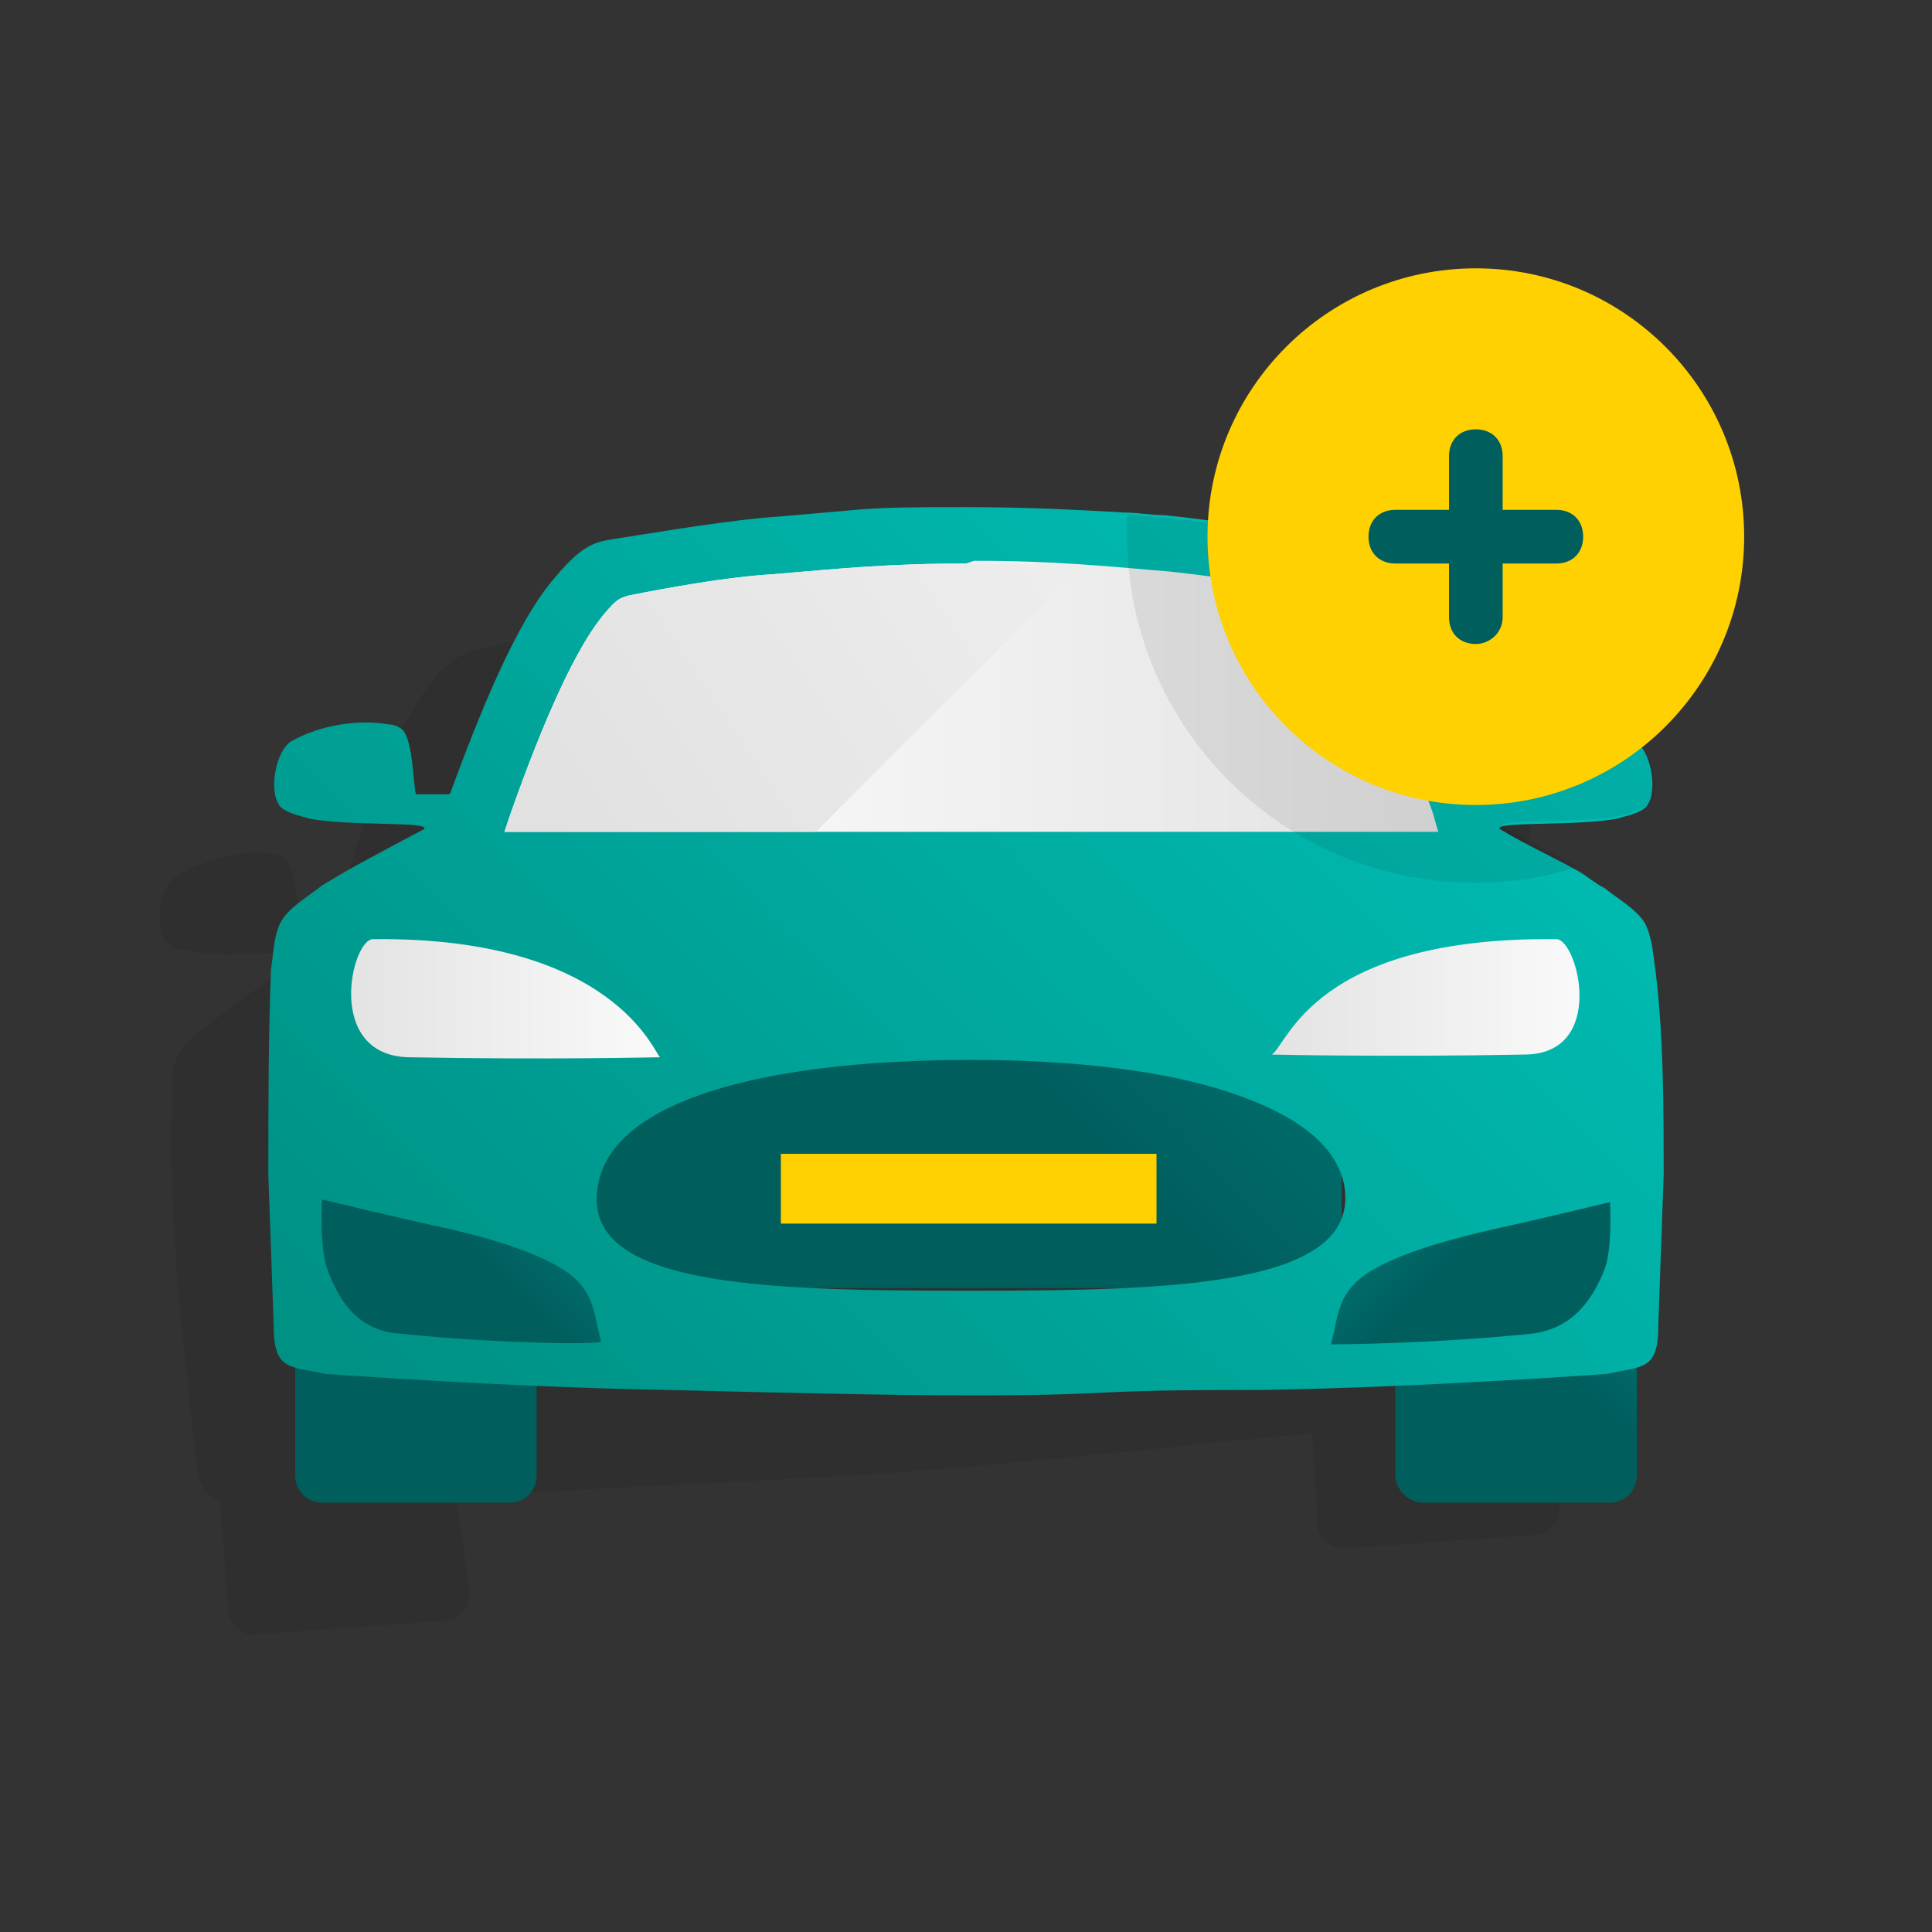
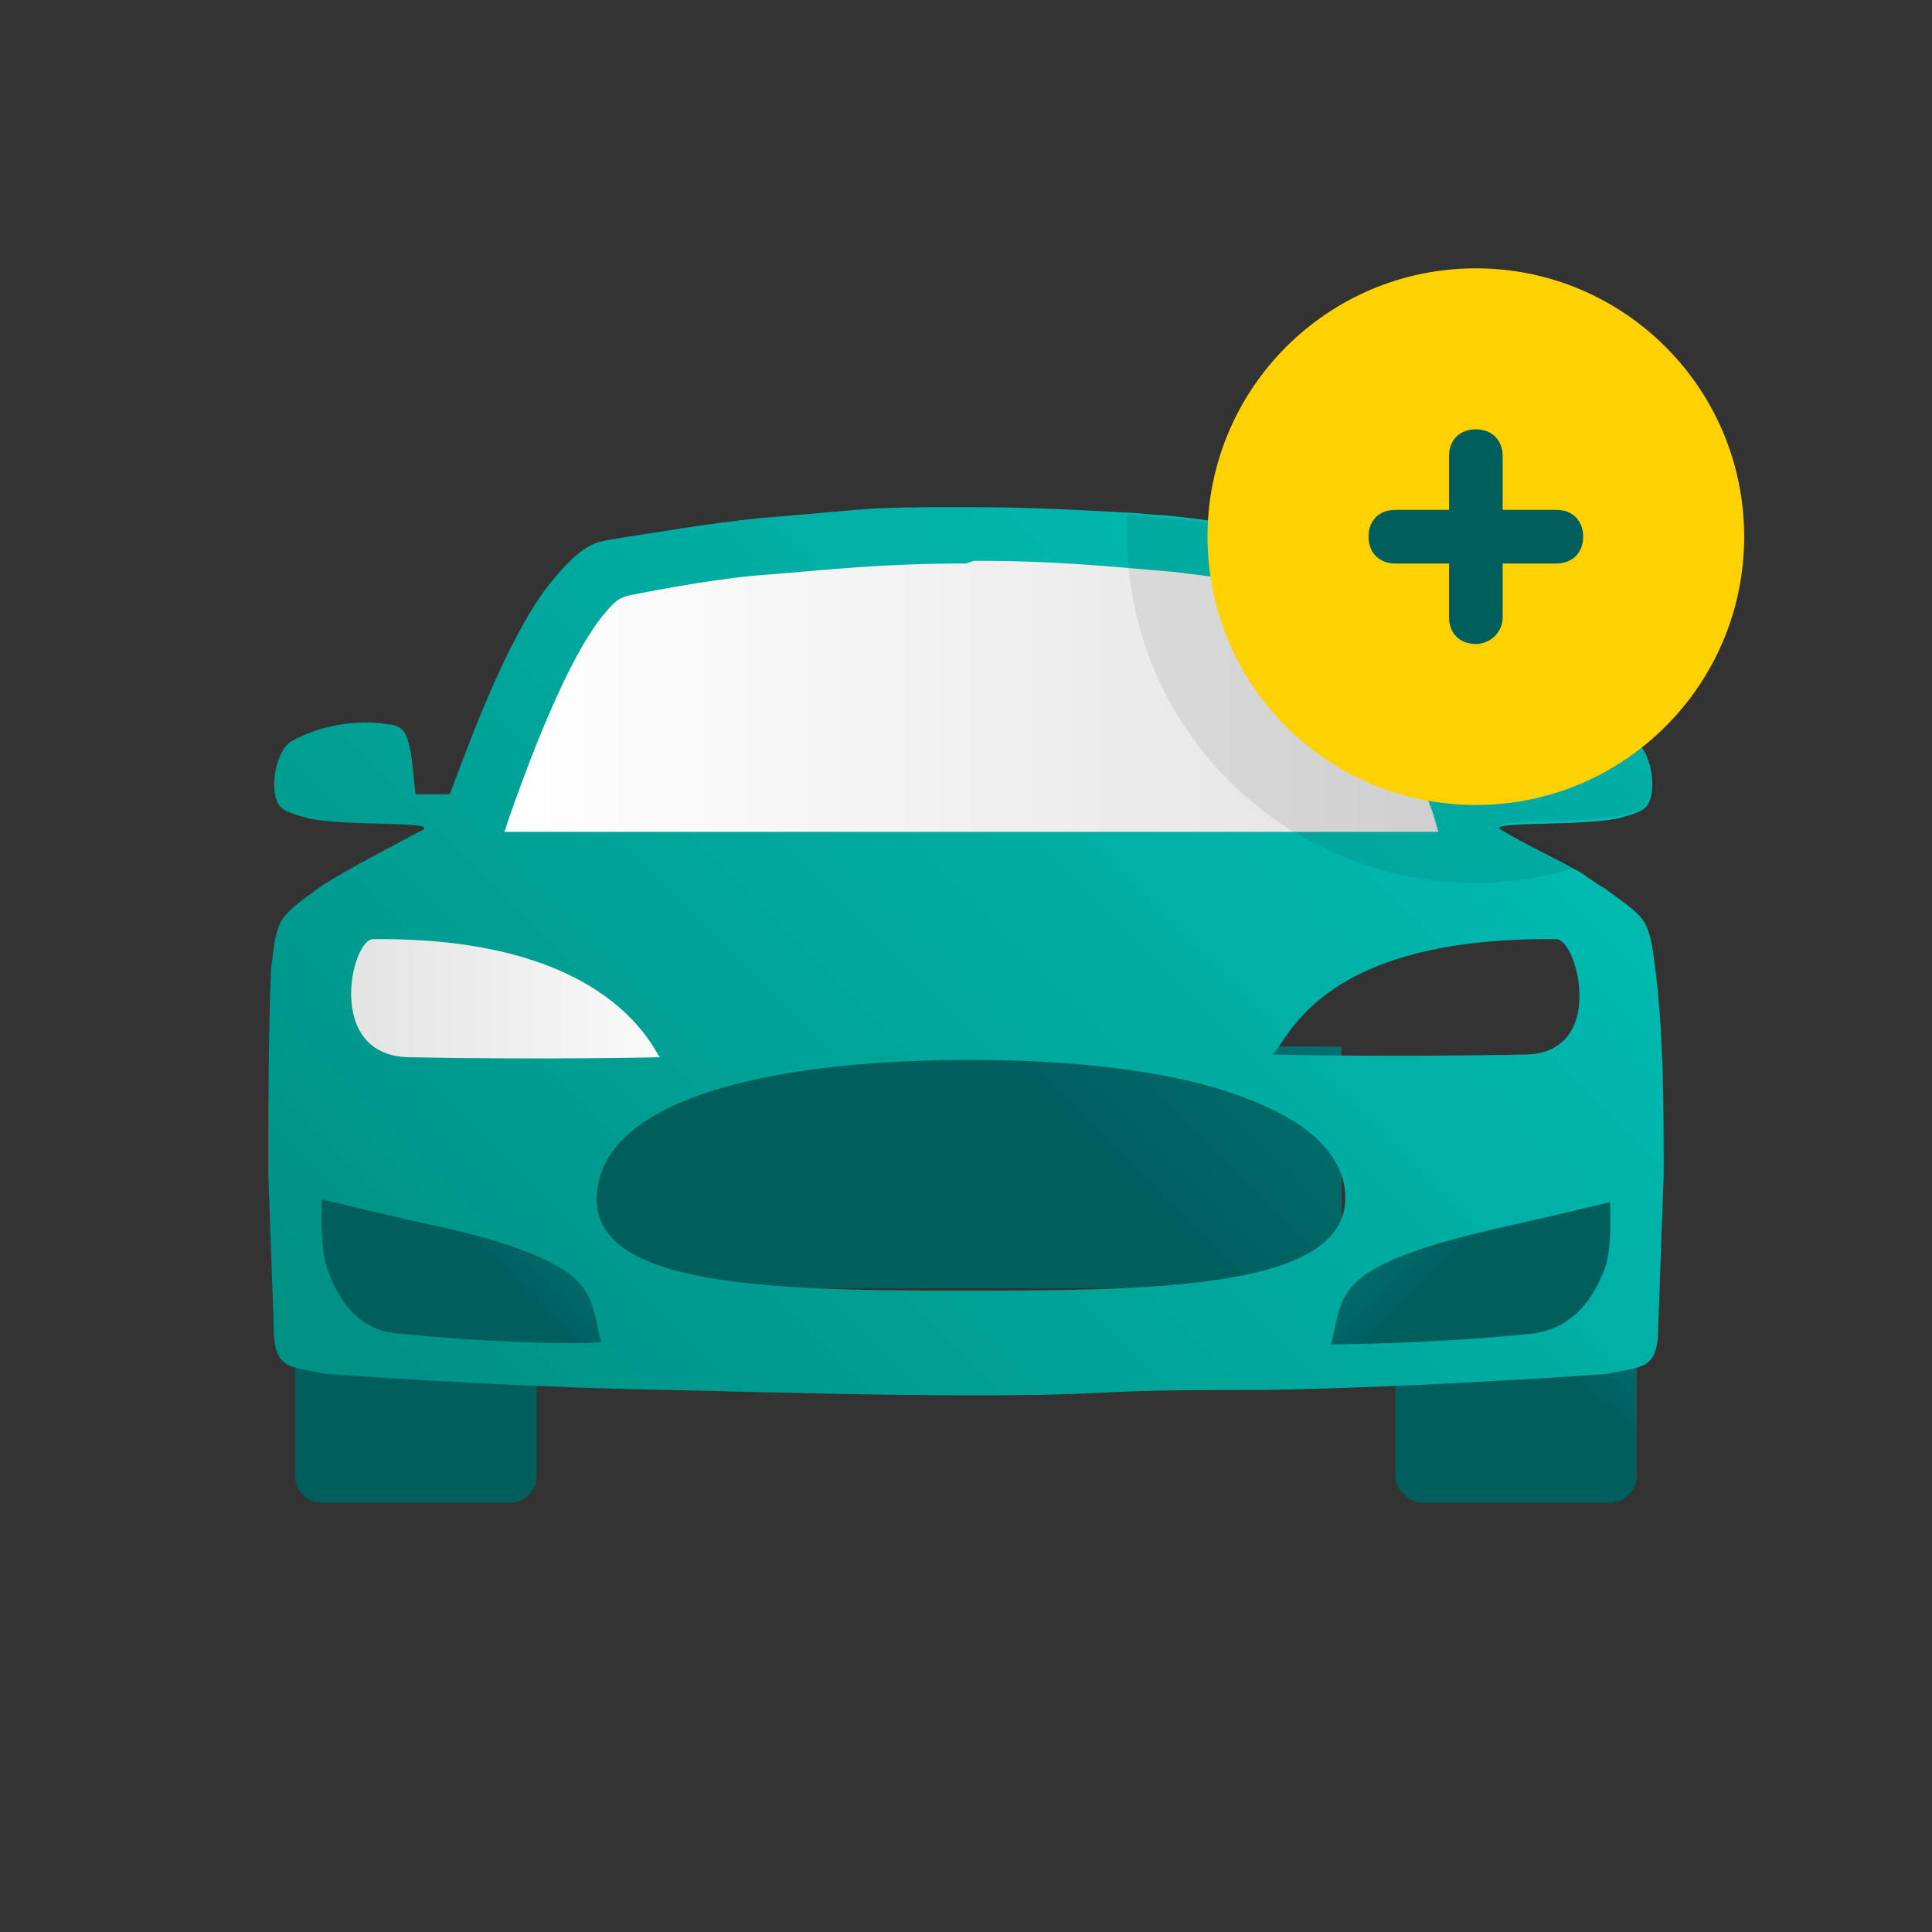
<svg xmlns="http://www.w3.org/2000/svg" fill="none" height="72" viewBox="0 0 72 72" width="72">
  <rect x="0" y="0" width="72" height="72" fill="#333333" stroke="none" />
  <g clip-path="url(#clip0_1468_74)" id="pr-auto plus">
-     <path d="M57.6 37.4C57.5 36.8 57.5 36.2 57.1 35.7C56.7 35.2 56 34.8 55.5 34.5C54.2 33.7 52.9 33.3 51.5 32.6C51.2 32.4 54.4 32.3 55.8 31.9C56.1 31.8 56.7 31.6 56.9 31.3C57.3 30.7 56.9 29.2 56.3 29C55.1 28.5 53.8 28.4 52.6 28.6C52.3 28.7 52.1 28.9 52.1 28.9C51.8 29.3 51.9 31 51.8 31.3L50.6 31.4C50.6 31.4 50.5 31.4 50.5 31.3C49.4 28.7 47.7 25.2 46.1 23.6C45 22.5 44.5 22.4 43.9 22.3C42.6 22.1 40.2 21.9 38.3 21.9C35.9 21.9 34 21.8 30.9 22.1H30.8H30.7C27.6 22.3 25.8 22.6 23.3 23C21.4 23.3 19.1 23.9 17.8 24.2C17.2 24.4 16.7 24.5 15.8 25.8C14.5 27.6 13.3 31.3 12.5 34.1C12.5 34.2 12.4 34.2 12.4 34.2L11.2 34.3C11.1 34 11 32.3 10.6 32C10.6 32 10.4 31.8 10.1 31.8C9 31.7 7.6 32 6.5 32.7C6 33 5.7 34.5 6.2 35.1C6.4 35.4 7 35.4 7.3 35.5C8.8 35.7 11.9 35.3 11.6 35.6C10.3 36.4 9.2 37 8 38C7.5 38.4 6.8 38.9 6.6 39.4C6.3 39.9 6.4 40.6 6.4 41.2C6.3 43.7 6.5 46.3 6.7 48.8L7.3 54.4C7.4 55.5 7.7 55.8 8.2 55.9C8.2 55.9 8.2 55.9 8.2 56L8.5 60C8.5 60.5 9 61 9.6 60.9L16.6 60.4C17.1 60.4 17.6 59.9 17.5 59.3L17 55.7C18.6 55.7 20.3 55.6 21.9 55.5C26 55.3 30.1 55.1 32.9 54.9H33H33.1C35.9 54.7 40 54.3 44 53.9C45.6 53.7 47.3 53.6 48.9 53.4L49.1 56.8C49.1 57.3 49.6 57.8 50.2 57.7L57.2 57.2C57.7 57.2 58.2 56.7 58.1 56.1L57.8 52.1C57.8 52.1 57.8 52.1 57.8 52C58.3 51.8 58.6 51.5 58.5 50.4L58.3 44.8C58.2 42.4 58.1 39.9 57.6 37.4ZM32.7 51C32.6 51 32.5 51 32.5 51C31.3 51.1 30.1 51.2 29 51.2L36.5 50.7C35.4 50.8 34.2 50.9 33 51C32.9 51 32.8 51 32.7 51Z" fill="black" id="Vector" opacity="0.08" />
    <path d="M50 39H22V48H50V39Z" fill="url(#paint0_linear_1468_74)" id="Vector_2" />
    <path d="M23.5 50.8L13.3 50.2L11.2 46.1L11.7 43.1L20.5 45L22.7 48L23.5 50.8Z" fill="url(#paint1_linear_1468_74)" id="Vector_3" />
    <path d="M25.8 34.2H12.4V40.1H25.8V34.2Z" fill="url(#paint2_linear_1468_74)" id="Vector_4" />
-     <path d="M60.3 33.9H46.9V39.5H60.3V33.9Z" fill="url(#paint3_linear_1468_74)" id="Vector_5" />
    <path d="M19 56H12C11.4 56 11 55.5 11 55V51C11 50.5 11.4 50 12 50H19C19.5 50 20 50.5 20 51V55C20 55.6 19.5 56 19 56Z" fill="url(#paint4_linear_1468_74)" id="Vector_6" />
    <path d="M60 56H53C52.5 56 52 55.5 52 55V51C52 50.5 52.5 50 53 50H60C60.5 50 61 50.5 61 51V55C61 55.6 60.5 56 60 56Z" fill="url(#paint5_linear_1468_74)" id="Vector_7" />
    <path d="M48.8 50.8L59.1 50.2L61.1 46.1L60.6 43.1L51.8 45L49.6 48L48.8 50.8Z" fill="url(#paint6_linear_1468_74)" id="Vector_8" />
    <path d="M61.7 36.2C61.6 35.6 61.6 35 61.3 34.4C61 33.9 60.3 33.5 59.8 33.1C59.4 32.9 59.1 32.6 58.7 32.4C57.8 31.9 56.9 31.5 55.9 30.9C55.6 30.6 58.8 30.8 60.3 30.5C60.6 30.4 61.2 30.3 61.4 30C61.8 29.4 61.5 27.9 60.9 27.6C59.8 27 58.4 26.8 57.3 27C57 27 56.8 27.2 56.8 27.2C56.5 27.5 56.5 29.3 56.3 29.6H55.1C55.1 29.6 55 29.6 55 29.5C54.5 28.2 53.9 26.6 53.2 25.1C52.5 23.7 51.8 22.3 51.1 21.4C50.1 20.2 49.6 20.1 49 20C47.7 19.8 45.4 19.4 43.4 19.2C42.9 19.2 42.4 19.1 41.9 19.1C40.1 19 38.4 18.9 36 18.9H35.8C34.3 18.9 33 18.9 31.9 19C30.7 19.1 29.7 19.2 28.4 19.3C26.4 19.5 24.1 19.9 22.8 20.1C22.2 20.2 21.7 20.3 20.7 21.5C19.2 23.2 17.8 26.8 16.8 29.5C16.8 29.6 16.7 29.6 16.7 29.6H15.5C15.4 29.3 15.4 27.6 15 27.2C15 27.2 14.8 27 14.5 27C13.4 26.8 12 27 10.9 27.6C10.3 27.9 10 29.4 10.4 30C10.6 30.3 11.2 30.4 11.5 30.5C12.9 30.8 16.1 30.6 15.8 30.9C14.5 31.6 13.3 32.2 12 33C11.5 33.4 10.8 33.8 10.5 34.3C10.2 34.8 10.2 35.5 10.1 36.1C10 38.7 10 41.2 10 43.8L10.2 49.4C10.2 51.1 10.8 50.9 12.1 51.2C12.1 51.2 18.9 51.7 24.9 51.8C29 51.9 33.1 52 35.9 52H36.1C37.5 52 39.2 52 41.1 51.9C43 51.8 45 51.8 47.1 51.8C53.1 51.7 59.9 51.2 59.9 51.2C61.2 50.9 61.8 51.1 61.8 49.4L62 43.8C62 41.2 62 38.7 61.7 36.2ZM56.8 39.3C51.6 39.4 47.4 39.3 47.4 39.3C48 38.9 49 34.9 58 35C58.8 35 59.9 39.3 56.8 39.3ZM13.9 35C22.9 34.9 24.4 39.3 24.6 39.4C24.6 39.4 20.4 39.5 15.2 39.4C12.1 39.3 13.1 35 13.9 35ZM14.9 49.7C13.3 49.6 12.6 48.4 12.2 47.3C11.9 46.5 12 44.7 12 44.7C12 44.7 14.9 45.4 16.3 45.7C17.7 46 19.6 46.5 20.8 47.2C22.2 48 22.1 48.9 22.4 50C22.4 50.1 18.8 50.1 14.9 49.7ZM36.3 48.1C36.2 48.1 36.1 48.1 36.1 48.1H35.9C28.2 48.1 21.5 47.9 22.3 44.1C22.9 41 28.5 39.5 36.2 39.5C40 39.5 43.4 39.9 45.8 40.7C48.2 41.5 49.8 42.6 50.1 44.2C50.7 47.9 43.9 48.1 36.3 48.1ZM59.8 47.3C59.4 48.3 58.7 49.5 57.1 49.7C53.2 50.1 49.6 50.1 49.6 50.1C49.9 49 49.8 48.1 51.2 47.3C52.4 46.6 54.4 46.1 55.7 45.8C57.1 45.5 60 44.8 60 44.8C60 44.8 60.1 46.5 59.8 47.3Z" fill="url(#paint7_linear_1468_74)" id="Vector_9" />
-     <path d="M43.1 43H29.1V45.6H43.1V43Z" fill="#FFD100" id="Vector_10" />
    <path d="M53.6 31L53.4 30.3C52.1 26.7 50.9 24 49.9 22.8C49.3 22.1 49.2 22.1 49 22.1C47.5 21.8 45.4 21.5 43.6 21.3C41.2 21.1 39.3 20.9 36.4 20.9H36.3L36 21C33 21 31.2 21.2 28.8 21.4C27.1 21.5 24.9 21.9 23.4 22.2C23.1 22.3 23 22.3 22.5 22.9C21.5 24.1 20.3 26.7 19 30.4L18.8 31H53.6Z" fill="url(#paint8_linear_1468_74)" id="Vector_11" />
-     <path d="M36.1 21C33.1 21 31.2 21.2 28.8 21.4C27.1 21.5 24.9 21.9 23.4 22.2C23.1 22.3 23 22.3 22.5 22.9C21.5 24.1 20.3 26.7 19 30.4L18.8 31H30.4L40.3 21.1C39 21.1 37.8 21 36.3 21H36.1Z" fill="url(#paint9_linear_1468_74)" id="Vector_12" />
    <path d="M61 27.7C59.9 27.1 58.5 26.9 57.4 27.1C57.1 27.1 56.9 27.3 56.9 27.3C56.6 27.6 56.6 29.4 56.4 29.7H55.2C55.2 29.7 55.1 29.7 55.1 29.6C54.6 28.3 54 26.7 53.3 25.2C52.6 23.8 51.9 22.4 51.2 21.5C50.2 20.3 49.7 20.2 49.1 20.1C47.8 19.9 45.5 19.5 43.5 19.3C43 19.3 42.5 19.2 42 19.2C42 19.4 42 19.7 42 19.9C42 27.1 47.8 32.9 55 32.9C56.3 32.9 57.6 32.7 58.8 32.3C57.9 31.8 57 31.4 56 30.8C55.7 30.5 58.9 30.7 60.4 30.4C60.7 30.3 61.3 30.2 61.5 29.9C61.9 29.5 61.6 28.1 61 27.7Z" fill="black" id="Vector_13" opacity="0.08" />
    <path d="M55 30C60.523 30 65 25.523 65 20C65 14.477 60.523 10 55 10C49.477 10 45 14.477 45 20C45 25.523 49.477 30 55 30Z" fill="#FFD100" id="Vector_14" />
    <path d="M55 24C54.4 24 54 23.6 54 23V17C54 16.4 54.4 16 55 16C55.6 16 56 16.4 56 17V23C56 23.6 55.5 24 55 24Z" fill="#005E5D" id="Vector_15" />
    <path d="M51 20C51 19.4 51.4 19 52 19H58C58.6 19 59 19.4 59 20C59 20.6 58.6 21 58 21H52C51.4 21 51 20.6 51 20Z" fill="#005E5D" id="Vector_16" />
  </g>
  <defs>
    <linearGradient gradientUnits="userSpaceOnUse" id="paint0_linear_1468_74" x1="58.771" x2="38.59" y1="20.764" y2="40.946">
      <stop stop-color="#009695" />
      <stop offset="1" stop-color="#005E5D" />
    </linearGradient>
    <linearGradient gradientUnits="userSpaceOnUse" id="paint1_linear_1468_74" x1="24.596" x2="17.766" y1="39.911" y2="46.74">
      <stop stop-color="#009695" />
      <stop offset="1" stop-color="#005E5D" />
    </linearGradient>
    <linearGradient gradientUnits="userSpaceOnUse" id="paint2_linear_1468_74" x1="12.396" x2="25.771" y1="37.095" y2="37.095">
      <stop stop-color="#E2E2E2" />
      <stop offset="1" stop-color="#FCFCFC" />
    </linearGradient>
    <linearGradient gradientUnits="userSpaceOnUse" id="paint3_linear_1468_74" x1="46.886" x2="60.261" y1="36.734" y2="36.734">
      <stop stop-color="#E2E2E2" />
      <stop offset="1" stop-color="#FCFCFC" />
    </linearGradient>
    <linearGradient gradientUnits="userSpaceOnUse" id="paint4_linear_1468_74" x1="26.919" x2="22.751" y1="40.009" y2="44.76">
      <stop stop-color="#009695" />
      <stop offset="1" stop-color="#005E5D" />
    </linearGradient>
    <linearGradient gradientUnits="userSpaceOnUse" id="paint5_linear_1468_74" x1="65.436" x2="58.267" y1="43.674" y2="51.177">
      <stop stop-color="#009695" />
      <stop offset="1" stop-color="#005E5D" />
    </linearGradient>
    <linearGradient gradientUnits="userSpaceOnUse" id="paint6_linear_1468_74" x1="47.721" x2="54.551" y1="39.911" y2="46.74">
      <stop stop-color="#009695" />
      <stop offset="1" stop-color="#005E5D" />
    </linearGradient>
    <linearGradient gradientUnits="userSpaceOnUse" id="paint7_linear_1468_74" x1="59.084" x2="19.007" y1="16.358" y2="56.434">
      <stop stop-color="#00C4BB" />
      <stop offset="1" stop-color="#009185" />
    </linearGradient>
    <linearGradient gradientUnits="userSpaceOnUse" id="paint8_linear_1468_74" x1="18.762" x2="53.556" y1="26.036" y2="26.036">
      <stop stop-color="white" />
      <stop offset="1" stop-color="#E2E2E2" />
    </linearGradient>
    <linearGradient gradientUnits="userSpaceOnUse" id="paint9_linear_1468_74" x1="43.857" x2="17.282" y1="15.201" y2="32.987">
      <stop stop-color="#F1F1F1" />
      <stop offset="1" stop-color="#DFDFDF" />
    </linearGradient>
    <clipPath id="clip0_1468_74">
      <rect fill="white" height="72" width="72" />
    </clipPath>
  </defs>
</svg>